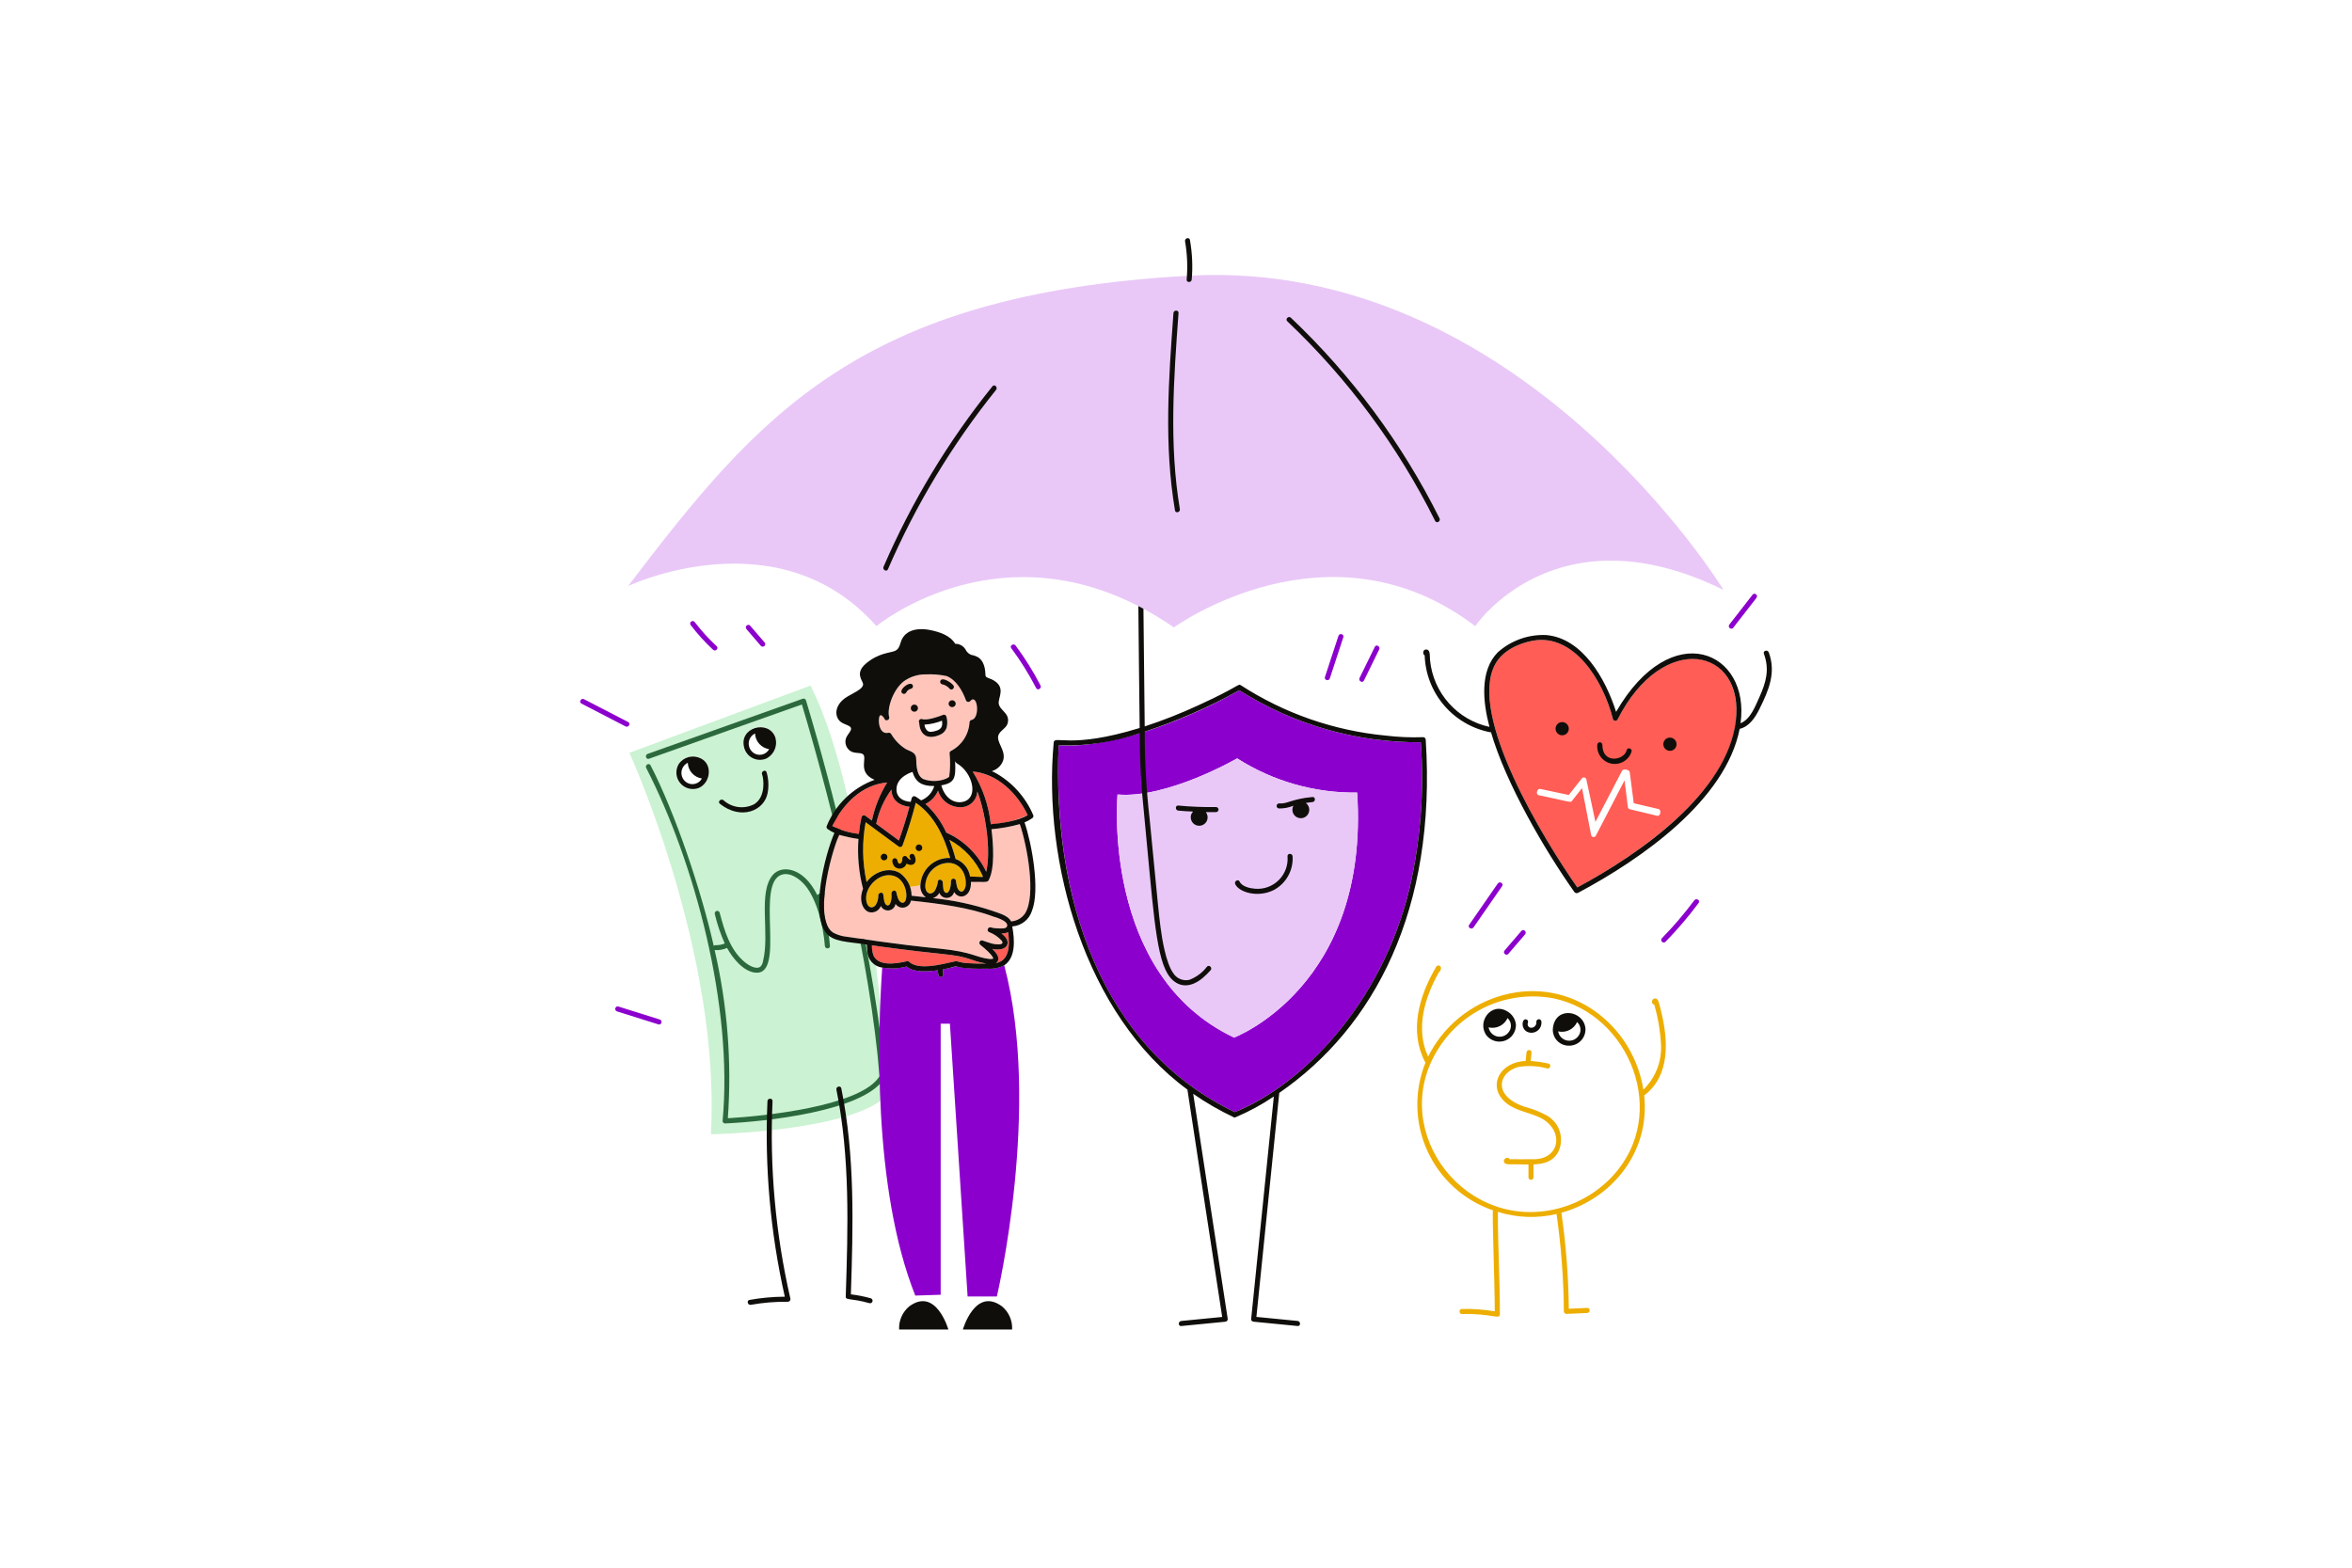
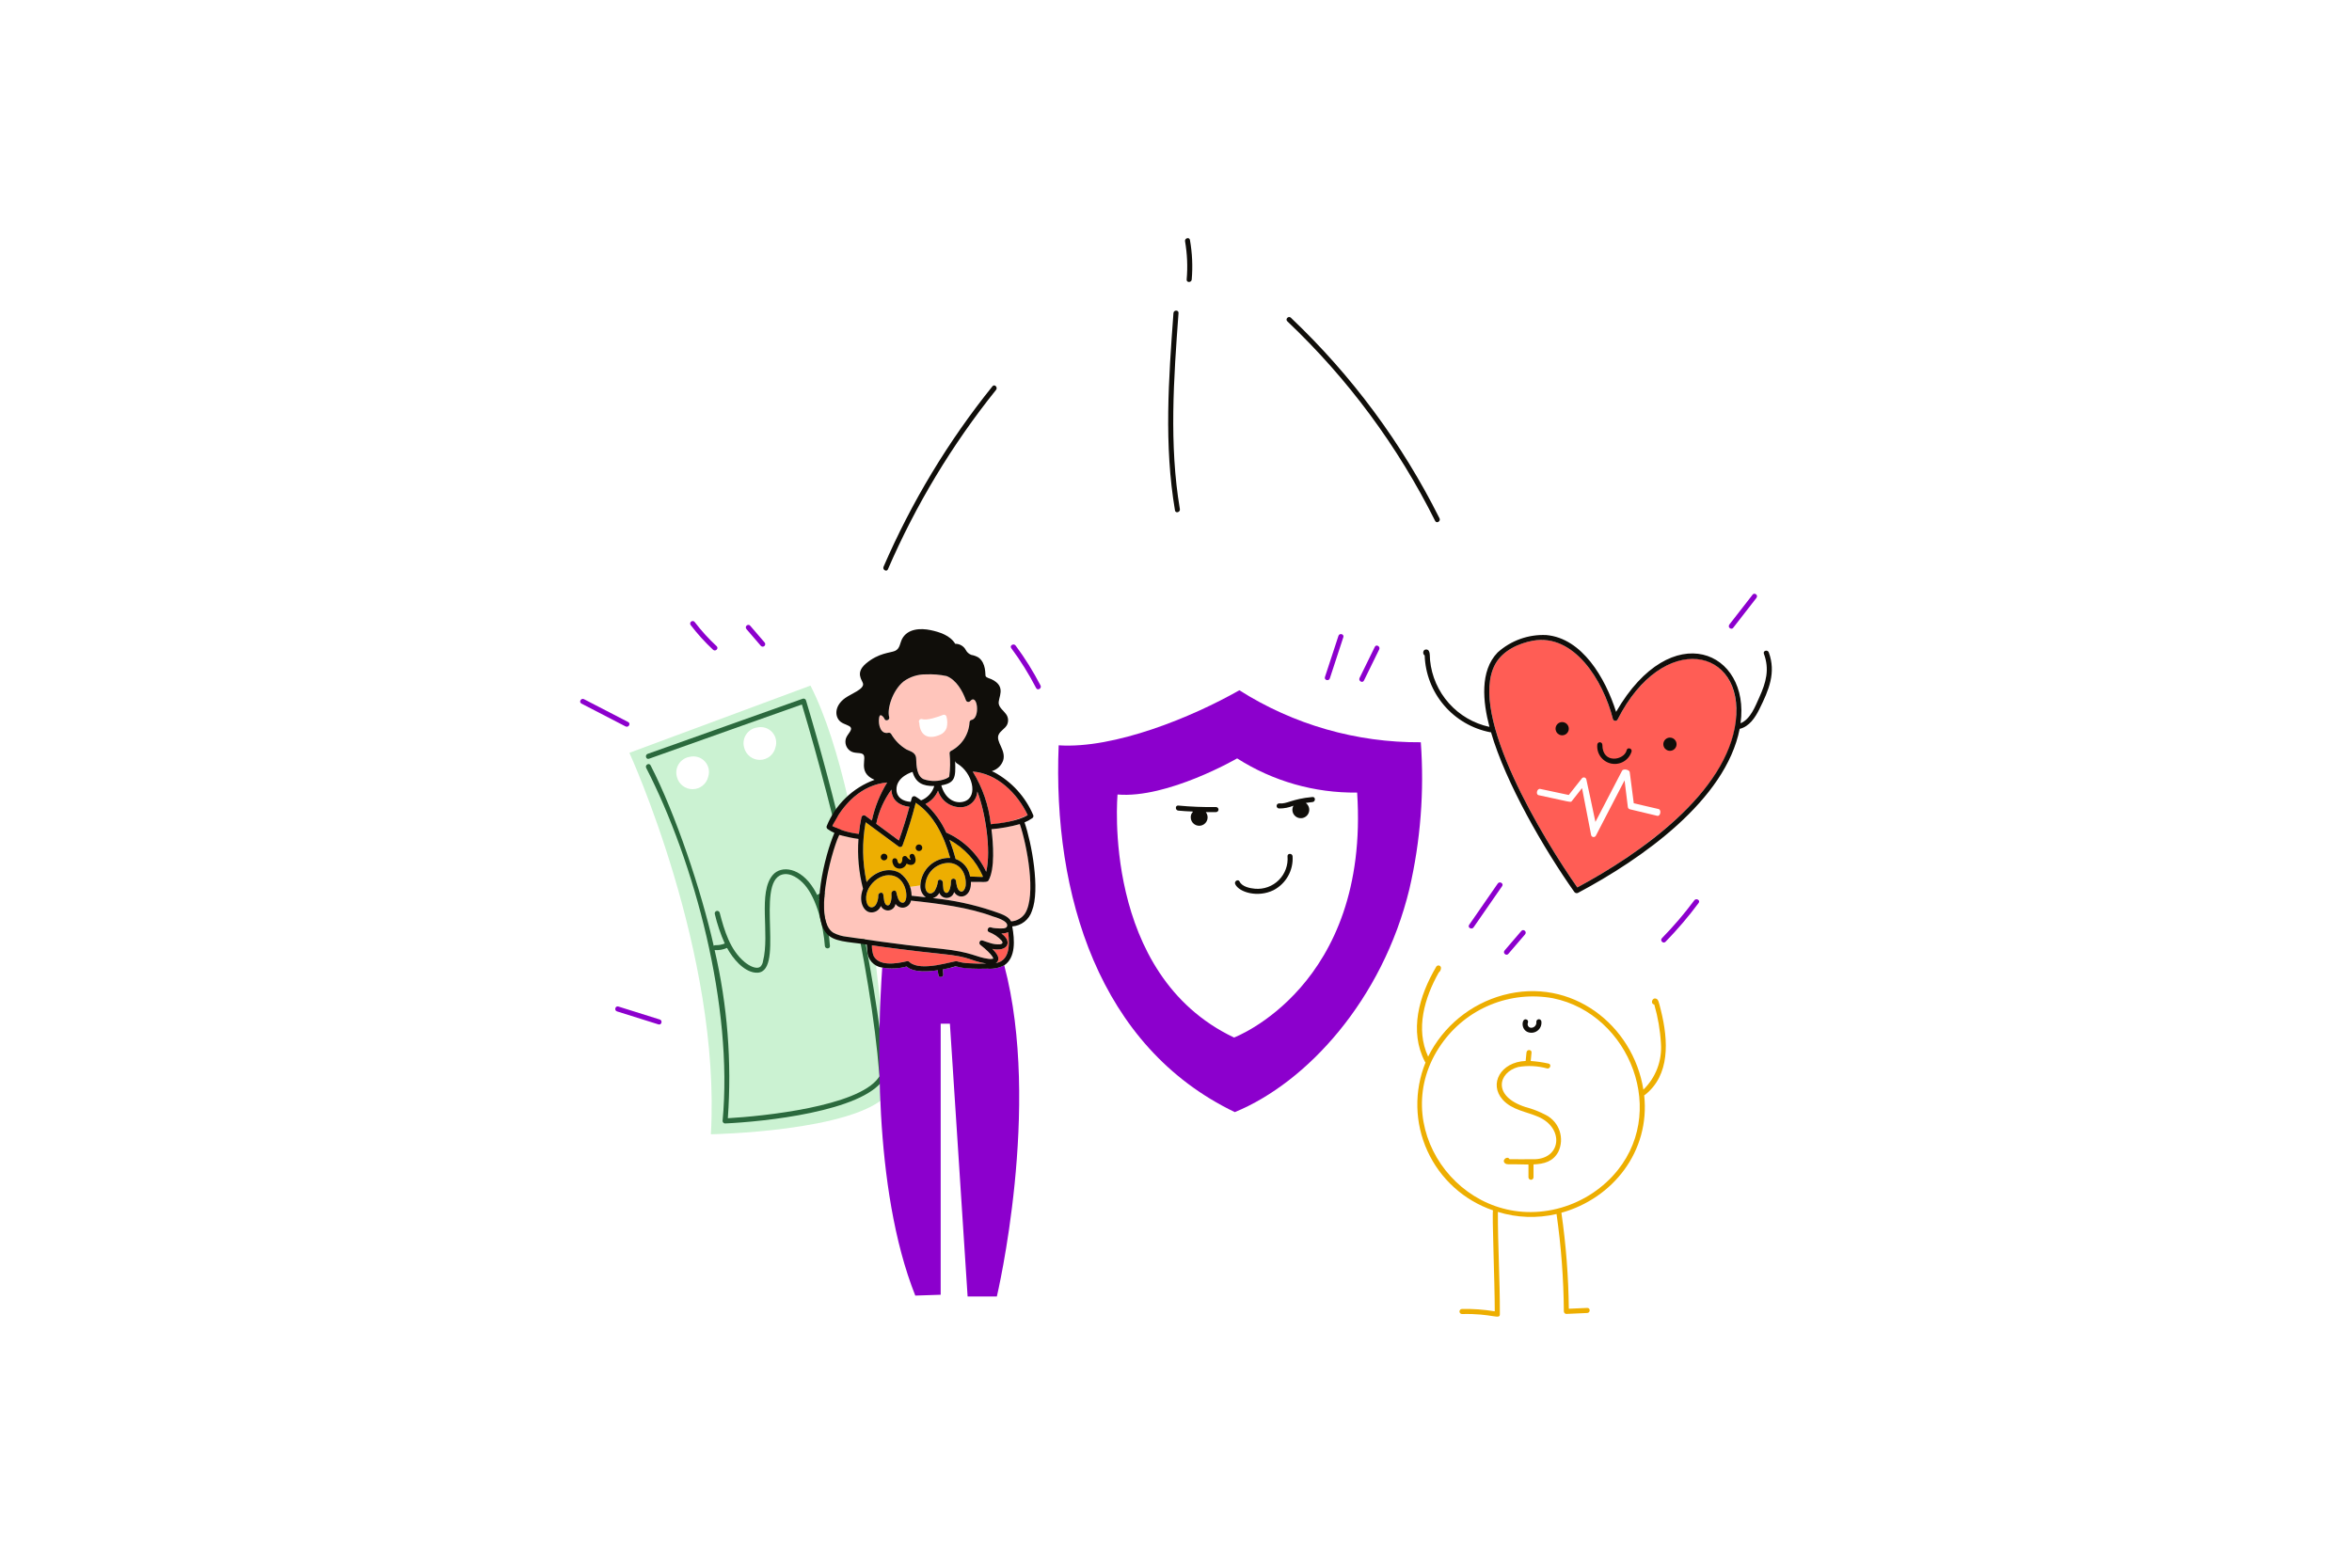
<svg xmlns="http://www.w3.org/2000/svg" width="600" height="400" viewBox="0 0 600 400" fill="none">
  <path d="M206.752 174.931L160.562 192.086C160.562 192.086 183.987 243.226 181.347 289.416C181.347 289.416 217.97 288.755 226.547 279.189C226.547 279.189 222.259 205.28 206.752 174.931ZM180.672 198.166C180.468 199.065 179.967 199.87 179.251 200.449C178.534 201.029 177.643 201.351 176.721 201.362C175.799 201.374 174.9 201.074 174.169 200.513C173.438 199.951 172.917 199.159 172.691 198.266C172.526 197.709 172.482 197.124 172.562 196.549C172.642 195.974 172.845 195.423 173.157 194.933C173.469 194.443 173.883 194.027 174.37 193.711C174.857 193.395 175.407 193.187 175.981 193.102C176.664 192.941 177.377 192.964 178.048 193.169C178.72 193.374 179.324 193.753 179.801 194.268C180.278 194.783 180.609 195.415 180.762 196.1C180.914 196.785 180.882 197.498 180.669 198.166H180.672ZM197.826 190.688C197.622 191.588 197.122 192.393 196.405 192.973C195.688 193.554 194.796 193.876 193.874 193.887C192.951 193.899 192.052 193.599 191.321 193.036C190.589 192.474 190.069 191.682 189.843 190.787C189.678 190.231 189.634 189.645 189.714 189.07C189.795 188.495 189.998 187.944 190.31 187.454C190.622 186.965 191.036 186.548 191.523 186.232C192.01 185.916 192.56 185.709 193.134 185.624C193.818 185.462 194.532 185.485 195.203 185.689C195.875 185.893 196.48 186.272 196.957 186.788C197.434 187.303 197.766 187.935 197.919 188.62C198.071 189.306 198.039 190.019 197.826 190.688Z" fill="#CBF2D2" />
  <path d="M205.614 178.72C205.568 178.554 205.458 178.413 205.308 178.329C205.158 178.244 204.98 178.223 204.814 178.269L165.222 192.349C164.445 192.626 164.781 193.874 165.566 193.595C177.512 189.354 195.053 183.094 204.565 179.75C212.933 207.68 222.106 246.288 224.32 274.163C224.331 274.312 224.336 274.464 224.354 274.613C224.252 274.748 224.159 274.89 224.075 275.037C218.754 282.347 194.725 284.806 185.675 285.32C186.708 270.93 185.571 256.467 182.304 242.414C183.388 242.499 184.476 242.31 185.467 241.864C186.938 244.546 189.598 247.795 192.6 248.165C200.69 249.157 192.477 225.221 199.493 223.16C201.645 222.528 203.954 224.246 205.277 225.771C208.419 229.39 210.077 236.501 210.427 241.362C210.486 242.187 211.779 242.194 211.72 241.362C211.534 238.681 211.071 236.027 210.339 233.442C208.922 228.47 208.666 229.741 209.219 229.389C209.644 229.118 210.142 228.988 210.645 229.016C210.814 229.013 210.975 228.945 211.094 228.825C211.214 228.706 211.282 228.545 211.285 228.376C211.237 227.318 209.456 227.707 208.565 228.28C208.338 228.429 208.691 228.586 207.645 226.862C204.224 221.224 199.291 220.782 197.171 223.214C193.256 227.725 196.438 238.214 194.645 245.253C194.58 245.774 194.349 246.261 193.986 246.64C192.954 247.45 191.09 246.405 189.962 245.47C186.226 242.376 184.771 237.398 183.595 232.883C183.55 232.718 183.44 232.578 183.291 232.493C183.142 232.408 182.965 232.386 182.8 232.432C182.635 232.478 182.494 232.587 182.41 232.736C182.325 232.885 182.303 233.062 182.349 233.227C182.958 235.805 183.808 238.32 184.888 240.739C184.127 241.048 183.309 241.194 182.488 241.166C182.334 241.167 182.185 241.224 182.069 241.326C178.938 227.381 172.309 207.566 165.963 195.28C165.582 194.539 164.467 195.194 164.843 195.933C177.154 219.875 187.083 256.768 184.331 286.013C184.334 286.182 184.402 286.343 184.522 286.462C184.641 286.582 184.802 286.65 184.971 286.653C194.766 286.213 220.011 283.632 225.398 275.376C226.424 273.811 221.462 231.39 205.614 178.72Z" fill="#2B693D" />
-   <path d="M303.421 70.344C218.958 74.963 193.224 106.306 160.232 149.526C160.232 149.526 198.504 131.379 223.578 159.755C223.578 159.755 253.018 135.422 290.387 154.635C293.528 156.251 296.559 158.072 299.461 160.085C299.461 160.085 339.053 131.381 376.334 159.757C376.334 159.757 396.79 129.402 439.68 150.518C439.68 150.517 387.883 65.725 303.421 70.344Z" fill="#E9C8F7" />
  <path d="M359.546 226.819C362.384 214.559 363.363 201.942 362.451 189.39C346.066 189.512 329.993 184.905 316.16 176.122C304.053 183.013 284.259 191.11 270.07 190.171C268.509 228.28 280.355 267.122 315.005 283.762C333.357 276.222 352.656 255.178 359.546 226.819ZM314.81 264.73C280.843 248.64 285.09 202.72 285.09 202.72C297.826 203.805 315.598 193.504 315.598 193.504C324.731 199.338 335.372 202.37 346.208 202.226C349.466 251.696 314.81 264.73 314.81 264.73Z" fill="#8C00CD" />
-   <path d="M346.208 202.229C335.372 202.372 324.732 199.34 315.598 193.507C315.598 193.507 297.827 203.81 285.09 202.723C285.09 202.723 280.843 248.635 314.81 264.73C314.81 264.73 349.466 251.696 346.208 202.229Z" fill="#E9C8F7" />
  <path d="M256.182 246.294C254.863 246.97 253.38 247.264 251.902 247.142C249.431 247.289 246.951 247.148 244.512 246.722C243.072 246.418 245.371 246.413 240.512 247.338L240.638 248.629C240.638 248.8 240.57 248.965 240.449 249.086C240.328 249.207 240.163 249.275 239.992 249.275C239.821 249.275 239.656 249.207 239.535 249.086C239.414 248.965 239.346 248.8 239.346 248.629L239.24 247.552C236.886 247.891 233.056 248.222 231.29 246.592C229.259 247.146 227.131 247.242 225.059 246.875C223.95 262.794 222.523 303.035 233.49 330.573L239.968 330.357V261.206H242.323L246.838 330.794H254.299C254.299 330.794 265.76 282.434 256.182 246.294Z" fill="#8C00CD" />
  <path d="M257.166 237.835C256.628 238.078 256.041 238.195 255.451 238.176C258.029 240.085 257.165 242.037 254.995 242.235C253.019 242.41 252.808 241.706 253.475 242.459C254.03 243.08 254.853 244.008 254.637 244.923C254.597 245.098 254.52 245.261 254.409 245.401C254.298 245.542 254.157 245.656 253.997 245.734C257.472 245.182 257.65 241.298 257.166 237.835ZM227.416 201.448C225.509 204.047 224.184 207.026 223.53 210.182L229.31 214.446C230.315 211.618 231.211 208.753 231.997 205.853C229.354 205.554 227.446 204.12 227.416 201.448ZM241.395 212.43C245.887 214.427 249.504 217.983 251.576 222.44C252.933 216.795 251.222 206.814 249.307 201.95C249.25 203.043 248.772 204.072 247.974 204.82C247.175 205.568 246.118 205.979 245.024 205.965C243.739 205.972 242.487 205.565 241.453 204.803C240.418 204.041 239.658 202.965 239.285 201.736C238.667 203.219 237.529 204.426 236.085 205.13C238.335 207.175 240.143 209.659 241.395 212.43ZM240.126 243.378C234.209 242.767 228.304 242.039 222.416 241.195C222.393 242.109 222.537 243.019 222.842 243.88C224.229 246.544 228.429 245.947 231.358 245.262C231.486 245.232 231.62 245.241 231.744 245.286C231.867 245.331 231.974 245.411 232.053 245.517C235.003 248.058 243.296 245.117 244.074 245.264C245.08 245.579 246.126 245.751 247.181 245.774C248.654 245.873 250.132 245.9 251.608 245.856C247.434 245.163 247.699 244.134 240.126 243.378ZM248.144 196.861C250.664 200.941 252.238 205.533 252.752 210.301C256.012 210.146 259.211 209.355 262.168 207.973C259.464 202.309 254.432 197.44 248.144 196.861Z" fill="#FF5D55" />
  <path d="M226.611 186.976C226.749 186.941 226.894 186.951 227.025 187.004C227.157 187.058 227.268 187.151 227.342 187.272C228.281 188.893 229.616 190.248 231.222 191.211C232.038 191.675 233.675 191.851 233.725 193.637C233.774 195.422 233.885 198.027 235.616 198.811C237.48 199.472 239.521 199.426 241.354 198.682C242.261 198.269 242.181 198.019 242.154 198.184C242.43 196.194 242.461 194.178 242.246 192.181C242.244 192.067 242.272 191.955 242.329 191.857C242.385 191.759 242.467 191.677 242.566 191.622C243.926 190.923 245.081 189.882 245.917 188.602C246.753 187.322 247.242 185.846 247.336 184.32C247.337 184.178 247.385 184.04 247.471 183.927C247.558 183.815 247.679 183.734 247.816 183.696C250.138 183.344 249.405 176.686 247.478 178.914C247.398 178.992 247.298 179.048 247.19 179.076C247.081 179.104 246.967 179.104 246.858 179.076C246.75 179.047 246.65 178.991 246.57 178.912C246.489 178.834 246.43 178.736 246.398 178.629C245.538 176.246 243.966 173.509 241.494 172.498C239.75 172.133 237.967 171.989 236.187 172.069C234.149 172.039 232.156 172.673 230.51 173.875C227.605 176.226 226.264 181.042 226.84 182.973C227.053 183.667 225.982 184.128 225.659 183.47C225.503 183.086 225.229 182.762 224.877 182.544C224.373 182.312 224.298 182.941 224.245 183.344C224.045 184.84 224.597 187.41 226.611 186.976ZM235.224 183.474C236.456 183.918 239.432 182.877 240.646 182.386C240.729 182.361 240.815 182.354 240.9 182.364C240.985 182.373 241.067 182.4 241.142 182.442C241.216 182.484 241.282 182.541 241.334 182.608C241.386 182.676 241.425 182.754 241.446 182.837C241.711 183.772 241.727 184.759 241.494 185.702C241.359 186.094 241.142 186.453 240.859 186.757C240.576 187.06 240.233 187.3 239.851 187.462C236.637 188.888 234.669 187.525 234.506 184.422C234.439 184.313 234.407 184.186 234.413 184.057C234.42 183.929 234.465 183.806 234.542 183.704C234.62 183.602 234.726 183.525 234.848 183.484C234.969 183.443 235.1 183.439 235.224 183.474ZM260.15 210.277C257.783 210.932 255.36 211.367 252.912 211.578C253.511 215.147 253.511 218.792 252.912 222.362C252.19 225.802 252.206 224.891 247.667 225.021C247.872 228.883 244.694 229.734 243.386 227.614C243.283 228.021 243.054 228.385 242.731 228.653C242.408 228.921 242.008 229.079 241.589 229.103C241.17 229.128 240.754 229.019 240.401 228.791C240.049 228.563 239.778 228.229 239.629 227.837L239.621 227.819C239.448 228.139 239.214 228.422 238.932 228.652C238.65 228.881 238.326 229.053 237.978 229.157C243.149 229.675 248.247 230.766 253.178 232.411C254.938 233.043 257.138 233.603 257.938 235.101C258.637 235.053 259.316 234.849 259.925 234.504C260.535 234.158 261.058 233.68 261.458 233.104C264.47 228.413 261.939 215.47 260.15 210.277ZM234.779 225.93L232.162 226.302C232.401 227.022 232.53 227.773 232.544 228.531C232.704 228.549 233.984 228.68 236.17 228.936C235.707 228.589 235.338 228.133 235.096 227.608C234.853 227.083 234.744 226.507 234.779 225.93Z" fill="#FFC5BB" />
  <path d="M253.395 233.861C247.115 231.491 239.512 230.541 232.386 229.784C232.314 230.212 232.116 230.609 231.816 230.924C231.517 231.238 231.129 231.455 230.705 231.547C230.281 231.639 229.838 231.601 229.436 231.438C229.033 231.276 228.688 230.996 228.446 230.635C228.381 231.052 228.183 231.437 227.882 231.733C227.581 232.029 227.193 232.221 226.775 232.28C226.357 232.339 225.932 232.263 225.56 232.061C225.189 231.86 224.892 231.546 224.714 231.163C224.497 231.725 224.09 232.192 223.563 232.483C223.037 232.774 222.424 232.871 221.834 232.755C219.653 232.275 219.253 229.126 220.16 226.758C219.085 222.612 218.689 218.319 218.987 214.046C217.323 213.823 215.679 213.464 214.072 212.974C211.704 218.389 207.56 234.926 212.578 237.986C213.685 238.565 214.895 238.921 216.139 239.034C229.133 240.968 236.915 241.776 239.998 242.074C247.998 242.89 248.958 244.264 252.251 244.661C252.625 244.719 253.008 244.694 253.371 244.587C252.535 243.162 251.39 241.942 250.019 241.019C249.908 240.908 249.842 240.76 249.833 240.604C249.824 240.447 249.872 240.293 249.97 240.17C250.392 239.621 250.802 240.099 252.53 240.59C253.359 240.877 254.238 240.992 255.114 240.928C255.771 240.819 255.89 240.507 255.539 240.022C254.642 239.024 253.516 238.258 252.258 237.79C251.589 237.49 252.07 236.381 252.755 236.61C253.143 236.733 253.545 236.805 253.952 236.826C255.712 236.96 256.701 236.947 256.902 236.322C257.368 234.902 253.464 233.886 253.395 233.861Z" fill="#FFC5BB" />
  <path d="M219.099 212.762C219.242 211.326 219.463 209.9 219.76 208.488C219.785 208.392 219.833 208.303 219.899 208.229C219.964 208.154 220.046 208.096 220.138 208.059C220.23 208.022 220.33 208.006 220.429 208.014C220.528 208.022 220.624 208.053 220.709 208.104C221.147 208.424 222.39 209.344 222.414 209.36C223.154 205.928 224.472 202.646 226.312 199.656C219.925 200.202 215.034 205.082 212.318 210.762C214.43 211.855 216.732 212.534 219.099 212.762Z" fill="#FF5D55" />
  <path d="M394.464 284.552C392.772 283.646 390.979 282.942 389.122 282.456C380.571 279.662 382.266 273.582 387.298 272.25C389.756 271.826 392.278 271.952 394.682 272.618C395.493 272.778 395.84 271.538 395.024 271.371C393.53 271.04 392.014 270.821 390.488 270.715L390.701 268.565C390.778 267.789 389.501 267.626 389.41 268.565L389.198 270.706C382.811 270.965 379.758 276.574 383.323 280.57C385.723 283.256 389.363 283.61 392.49 284.982C398.958 287.83 398.31 295.482 391.632 295.776C390.787 295.813 384.926 295.768 385.09 295.776C384.542 294.755 382.922 296.078 383.982 296.862C384.355 297.142 384.678 297.066 386.899 297.078C387.89 297.078 388.902 297.126 389.914 297.131V300.382C389.914 300.554 389.982 300.718 390.103 300.839C390.224 300.96 390.388 301.028 390.559 301.028C390.73 301.028 390.895 300.96 391.016 300.839C391.137 300.718 391.205 300.554 391.205 300.382V297.104C393.858 296.995 396.208 296.398 397.539 293.867C398.321 292.217 398.437 290.329 397.865 288.595C397.292 286.86 396.075 285.413 394.464 284.552Z" fill="#EDAE01" />
  <path d="M423.68 257.714C423.141 255.574 423.056 255.018 422.464 254.808C421.472 254.456 420.957 256.107 421.976 256.301H422.008C422.947 259.546 423.518 262.886 423.71 266.259C423.866 268.428 423.545 270.604 422.771 272.635C421.997 274.667 420.789 276.505 419.23 278.021C416.598 261.541 400.896 249.181 383.437 253.907C379.323 255.024 375.492 257 372.197 259.705C368.901 262.41 366.217 265.782 364.32 269.6C361.053 262.56 363.392 254.606 367.027 248.146C367.206 248.005 367.35 247.826 367.449 247.622C367.548 247.418 367.6 247.193 367.6 246.966C367.596 246.827 367.547 246.692 367.46 246.582C367.373 246.473 367.253 246.394 367.118 246.358C366.982 246.322 366.839 246.331 366.709 246.383C366.579 246.435 366.47 246.527 366.397 246.646C361.942 254.179 359.456 263.126 363.509 270.917C363.546 270.985 363.595 271.047 363.654 271.098C362.195 274.695 361.485 278.553 361.568 282.435C361.651 286.316 362.526 290.14 364.138 293.672C365.75 297.204 368.066 300.37 370.944 302.975C373.822 305.581 377.201 307.573 380.875 308.827C380.584 309.467 381.317 327.042 381.317 334.587C378.557 334.127 375.759 333.926 372.962 333.987C372.79 333.987 372.626 334.055 372.505 334.176C372.383 334.298 372.315 334.462 372.315 334.634C372.315 334.805 372.383 334.969 372.505 335.091C372.626 335.212 372.79 335.28 372.962 335.28C380.669 335.093 382.611 336.813 382.618 335.341C382.654 326.579 382.085 317.763 382.112 309.222C386.964 310.729 392.129 310.916 397.077 309.762C398.257 317.993 398.88 326.294 398.942 334.61C398.946 334.778 399.015 334.939 399.134 335.058C399.253 335.177 399.414 335.246 399.582 335.25L404.906 335.013C405.734 334.976 405.739 333.683 404.906 333.72L400.21 333.928C400.118 325.732 399.486 317.55 398.317 309.437C411.474 305.774 420.984 293.722 419.437 279.462C419.509 279.44 419.576 279.405 419.637 279.36C426.011 274.358 425.664 265.61 423.68 257.714ZM411.389 300.077C407.296 304.46 401.945 307.466 396.072 308.68C372.304 313.554 353.373 286.861 367.701 266.416C370.825 261.938 375.171 258.454 380.221 256.378C385.27 254.302 390.811 253.722 396.181 254.707C415.752 258.669 426.042 284.285 411.382 300.077H411.389ZM242.187 214.262C242.816 215.865 243.35 217.504 243.787 219.17C244.748 219.516 245.598 220.115 246.248 220.903C246.898 221.692 247.324 222.64 247.482 223.65C251.062 223.781 250.682 223.827 250.744 223.618C249.023 219.627 246.009 216.332 242.187 214.262ZM242.382 218.894C240.864 213.422 238.315 208.04 233.605 204.814C232.665 208.478 231.547 212.093 230.254 215.648C230.227 215.743 230.179 215.83 230.113 215.903C230.047 215.977 229.965 216.034 229.874 216.071C229.782 216.109 229.684 216.124 229.585 216.118C229.487 216.111 229.391 216.082 229.306 216.034L220.826 209.784C219.897 214.838 219.979 220.026 221.066 225.048C223.965 221.048 230.299 220.59 232.155 226.296L234.773 225.923C234.811 224.962 235.038 224.018 235.441 223.144C235.844 222.271 236.415 221.485 237.121 220.832C237.828 220.18 238.656 219.672 239.559 219.34C240.462 219.007 241.421 218.856 242.382 218.894Z" fill="#EDAE01" />
  <path d="M240.869 220.282C236.506 221.197 234.998 226.466 236.72 227.77C237.008 227.927 237.344 227.97 237.662 227.889C237.979 227.808 238.255 227.61 238.432 227.334C238.893 226.551 239.183 225.678 239.283 224.774C239.512 224.149 240.438 224.474 240.509 225.066C240.517 226.026 240.589 227.974 241.536 227.805C242.016 227.72 242.253 226.989 242.376 226.603C242.527 226.017 242.602 225.413 242.598 224.808C242.598 224.131 243.701 223.978 243.846 224.63C243.925 224.842 243.962 226.795 244.866 227.35C245.77 227.906 246.306 226.494 246.358 225.822C246.605 222.342 244.349 219.544 240.869 220.282ZM228.989 223.936C225.018 221.536 219.968 226.419 221.099 230.32C221.488 231.659 222.629 231.91 223.419 230.882C223.859 230.14 224.081 229.29 224.059 228.429C224.11 227.762 225.168 227.469 225.33 228.238C225.466 228.878 225.408 230.944 226.462 231.011C227.173 231.011 227.443 229.592 227.461 228.68C227.371 226.678 228.568 227.258 228.674 227.72C228.869 228.576 229.125 229.901 229.918 230.261C231.749 231.088 231.827 225.789 228.989 223.936Z" fill="#EDAE01" />
  <path d="M442.92 180.141C441.939 164.357 423.258 162.645 412.635 183.614C412.569 183.721 412.473 183.807 412.359 183.861C412.245 183.914 412.118 183.934 411.993 183.917C411.868 183.9 411.751 183.847 411.655 183.765C411.56 183.683 411.49 183.575 411.454 183.454C408.934 173.523 401.56 161.618 391.098 163.467C387.44 164.107 383.365 165.995 381.47 169.405C374.293 182.317 393.912 214.365 402.379 226.426C419.592 217.213 444.13 199.595 442.92 180.141ZM422.773 208.16L415.742 206.477C415.607 206.437 415.488 206.355 415.401 206.244C415.315 206.132 415.266 205.996 415.262 205.854L414.43 199.107L407.088 213.266C407.022 213.373 406.926 213.458 406.812 213.512C406.698 213.565 406.571 213.585 406.446 213.568C406.321 213.551 406.204 213.499 406.108 213.416C406.013 213.334 405.943 213.226 405.907 213.106L403.579 201.09L400.96 204.416C400.674 204.778 400.776 204.678 392.507 202.894C391.693 202.717 392.104 201.126 392.915 201.294C395.382 201.827 397.728 202.31 400.195 202.843C401.28 201.474 402.506 199.915 403.59 198.547C403.671 198.468 403.77 198.411 403.879 198.383C403.988 198.354 404.102 198.354 404.211 198.382C404.32 198.411 404.42 198.468 404.5 198.546C404.581 198.625 404.639 198.724 404.67 198.832C404.702 199.002 406.608 207.71 406.995 209.712C406.995 209.712 411.368 201.334 413.789 196.666C414.109 196.035 415.675 196.41 415.746 196.986C416.088 199.771 416.434 202.17 416.778 204.957C418.984 205.486 420.893 205.899 423.099 206.427C423.901 206.622 423.581 208.354 422.773 208.16Z" fill="#FF5D55" />
  <path d="M259.09 164.72C258.6 164.059 257.478 164.702 257.97 165.373C260.358 168.59 262.482 171.996 264.32 175.557C264.701 176.296 265.816 175.643 265.44 174.904C263.602 171.343 261.478 167.938 259.09 164.72ZM341.44 162.24L337.995 172.749C337.736 173.549 338.982 173.88 339.242 173.093C340.388 169.589 341.537 166.085 342.688 162.582C342.95 161.789 341.702 161.448 341.44 162.24ZM350.72 165.043L346.826 172.992C346.461 173.736 347.574 174.394 347.946 173.646C349.242 170.995 350.54 168.344 351.84 165.694C352.195 164.96 351.082 164.294 350.72 165.043ZM382.08 225.44C379.646 228.95 377.214 232.461 374.784 235.973C374.304 236.658 375.424 237.306 375.904 236.626C378.335 233.114 380.767 229.603 383.2 226.093C383.67 225.405 382.55 224.757 382.08 225.44ZM388.115 237.517L383.851 242.486C383.238 243.197 384.269 243.978 384.765 243.4L389.029 238.43C389.642 237.72 388.611 236.939 388.115 237.517ZM447.123 151.694L441.203 159.302C440.589 160.09 441.683 160.77 442.118 160.216L448.03 152.608C448.658 151.811 447.549 151.149 447.123 151.694ZM432.218 229.72C429.685 233.123 426.926 236.351 423.96 239.384C423.381 239.981 424.293 240.896 424.875 240.299C427.913 237.185 430.739 233.871 433.334 230.379C433.83 229.704 432.709 229.059 432.218 229.72ZM177.269 158.782C177.226 158.709 177.169 158.644 177.102 158.593C177.034 158.541 176.957 158.504 176.875 158.482C176.792 158.46 176.707 158.455 176.622 158.466C176.538 158.477 176.457 158.505 176.383 158.548C176.31 158.591 176.245 158.648 176.194 158.715C176.142 158.783 176.104 158.86 176.083 158.942C176.061 159.024 176.056 159.11 176.067 159.195C176.078 159.279 176.106 159.36 176.149 159.434C177.887 161.71 179.814 163.837 181.909 165.79C182.517 166.355 183.432 165.443 182.821 164.875C180.802 163.004 178.945 160.966 177.269 158.782ZM191.36 159.637C190.856 159.051 189.832 159.84 190.446 160.55L194.11 164.808C194.17 164.868 194.242 164.916 194.32 164.948C194.398 164.981 194.482 164.997 194.567 164.997C194.652 164.997 194.736 164.981 194.814 164.948C194.893 164.916 194.964 164.868 195.024 164.808C195.084 164.748 195.132 164.677 195.164 164.598C195.197 164.52 195.213 164.436 195.213 164.351C195.213 164.266 195.197 164.182 195.164 164.104C195.132 164.026 195.084 163.954 195.024 163.894L191.36 159.637ZM160.25 184.229L148.978 178.4C148.24 178.018 147.586 179.133 148.325 179.52L159.598 185.354C160.336 185.726 160.989 184.611 160.25 184.229ZM168.309 260.13L157.749 256.818C156.949 256.568 156.613 257.816 157.405 258.064L167.965 261.376C168.76 261.626 169.101 260.379 168.309 260.13Z" fill="#8C00CD" />
-   <path d="M195.816 202.366C196.155 200.575 196.06 198.73 195.541 196.982C195.19 196.229 194.075 196.885 194.421 197.634C194.741 198.33 195.541 203.278 192.382 205.205C191.127 205.849 189.705 206.096 188.305 205.911C186.906 205.726 185.597 205.118 184.552 204.17C183.912 203.659 182.986 204.566 183.638 205.085C189.067 209.384 194.974 206.846 195.816 202.366ZM195.429 193.57C196.43 193.081 197.217 192.242 197.64 191.212C198.063 190.182 198.094 189.032 197.725 187.981C195.92 183.563 188.408 185.6 189.843 190.787C189.995 191.358 190.267 191.889 190.64 192.346C191.013 192.803 191.48 193.176 192.008 193.439C192.536 193.702 193.114 193.85 193.704 193.873C194.294 193.895 194.882 193.792 195.429 193.57ZM192.611 187.149C192.653 188.13 193.034 189.066 193.691 189.796C194.348 190.526 195.238 191.004 196.21 191.149C195.894 191.739 195.373 192.193 194.745 192.426C194.117 192.658 193.426 192.652 192.802 192.41C192.284 192.202 191.839 191.849 191.518 191.393C191.198 190.937 191.017 190.398 190.996 189.841C190.976 189.284 191.118 188.733 191.405 188.256C191.691 187.778 192.11 187.393 192.611 187.149ZM178.76 193.496C177.82 193.025 176.743 192.905 175.722 193.156C174.702 193.408 173.804 194.015 173.19 194.869C172.718 195.618 172.494 196.497 172.55 197.381C172.605 198.265 172.938 199.109 173.501 199.793C174.063 200.477 174.827 200.966 175.683 201.191C176.54 201.417 177.446 201.367 178.272 201.048C181.28 199.733 181.882 195.014 178.76 193.496ZM175.645 199.896C175.126 199.689 174.679 199.336 174.358 198.88C174.036 198.423 173.854 197.883 173.834 197.325C173.814 196.767 173.956 196.216 174.244 195.737C174.532 195.259 174.952 194.874 175.454 194.63C175.496 195.611 175.878 196.547 176.534 197.277C177.191 198.007 178.082 198.486 179.053 198.63C178.737 199.221 178.216 199.676 177.588 199.908C176.96 200.141 176.269 200.135 175.645 199.893V199.896ZM197.075 280.96C197.112 280.128 195.819 280.13 195.782 280.96C195.029 297.714 196.517 314.494 200.206 330.854C197.186 330.869 194.173 331.145 191.2 331.68C190.382 331.827 190.73 333.072 191.544 332.926C194.665 332.369 197.832 332.109 201.002 332.149C201.101 332.147 201.198 332.124 201.286 332.079C201.375 332.034 201.452 331.97 201.512 331.892C201.572 331.813 201.613 331.721 201.632 331.624C201.652 331.527 201.649 331.427 201.624 331.331C197.838 314.824 196.307 297.879 197.075 280.96ZM222.125 331.259C220.465 330.796 218.773 330.461 217.062 330.258C217.635 312.531 218.138 295.077 214.618 277.694C214.458 276.882 213.206 277.226 213.371 278.04C216.88 295.35 216.323 313.192 215.752 330.821C215.72 331.838 217.011 331.158 221.781 332.506C221.863 332.528 221.948 332.534 222.032 332.524C222.117 332.514 222.198 332.487 222.272 332.445C222.346 332.403 222.411 332.347 222.463 332.28C222.515 332.213 222.553 332.136 222.576 332.054C222.599 331.973 222.605 331.887 222.594 331.803C222.584 331.719 222.557 331.637 222.515 331.563C222.473 331.49 222.417 331.425 222.35 331.372C222.283 331.32 222.207 331.282 222.125 331.259ZM384.562 258.08C380.35 255.509 376.578 260.888 379.31 264.32C379.882 264.978 380.644 265.444 381.491 265.651C382.338 265.859 383.229 265.799 384.041 265.48C384.852 265.161 385.545 264.599 386.024 263.87C386.503 263.141 386.745 262.281 386.715 261.41C386.641 260.725 386.407 260.068 386.033 259.49C385.659 258.911 385.155 258.429 384.562 258.08ZM384.762 263.502C384.41 263.921 383.945 264.23 383.423 264.394C382.901 264.557 382.343 264.567 381.815 264.424C381.287 264.28 380.812 263.988 380.444 263.583C380.077 263.177 379.833 262.675 379.742 262.136C380.7 262.364 381.706 262.251 382.589 261.817C383.473 261.382 384.177 260.654 384.581 259.757C385.097 260.231 385.405 260.89 385.439 261.59C385.473 262.29 385.229 262.976 384.762 263.498V263.502ZM396.16 262.24C396.087 262.804 396.133 263.377 396.296 263.921C396.459 264.466 396.735 264.97 397.106 265.401C397.477 265.832 397.935 266.18 398.449 266.422C398.963 266.664 399.523 266.795 400.091 266.806C400.673 266.835 401.254 266.741 401.798 266.53C402.341 266.32 402.834 265.998 403.246 265.586C403.657 265.173 403.977 264.679 404.186 264.135C404.394 263.591 404.486 263.009 404.456 262.427C404.01 257.795 396.864 256.64 396.16 262.24ZM402.502 264.522C402.15 264.94 401.686 265.25 401.163 265.413C400.641 265.576 400.083 265.586 399.555 265.442C399.028 265.298 398.552 265.006 398.185 264.601C397.817 264.195 397.574 263.693 397.483 263.154C398.44 263.381 399.447 263.268 400.33 262.834C401.213 262.4 401.917 261.672 402.322 260.774C402.84 261.249 403.15 261.91 403.184 262.612C403.219 263.314 402.974 264.002 402.504 264.525L402.502 264.522ZM363.704 188.73C363.701 188.561 363.632 188.4 363.513 188.281C363.394 188.161 363.233 188.093 363.064 188.09C359.861 188.206 356.655 188.071 353.474 187.685C340.295 186.432 327.613 182.018 316.504 174.818C315.845 174.379 315.938 175.283 305.598 180.003C301.178 182.045 296.643 183.83 292.016 185.349C291.893 175.338 291.787 165.328 291.696 155.317C291.262 155.083 290.829 154.861 290.397 154.638C290.438 158.786 290.638 179.526 290.733 185.749C272.736 191.28 268.981 187.454 268.8 189.486C265.984 219.886 276.766 258.853 302.915 278.016C302.904 278.176 311.757 335.864 311.784 336.026L301.338 337.05C300.517 337.13 300.509 338.422 301.338 338.341L312.555 337.242C312.654 337.239 312.75 337.214 312.838 337.169C312.926 337.124 313.002 337.06 313.062 336.981C313.122 336.903 313.163 336.812 313.183 336.716C313.204 336.62 313.202 336.52 313.179 336.424C312.859 334.358 304.437 279.434 304.392 279.096C307.621 281.341 311.03 283.314 314.584 284.995C314.658 285.064 314.75 285.11 314.849 285.126C314.948 285.143 315.05 285.13 315.142 285.09C318.58 283.644 321.868 281.864 324.957 279.774L319.168 336.595C319.13 336.966 319.488 337.211 319.808 337.235L331.026 338.334C331.851 338.416 331.846 337.123 331.026 337.043L320.512 336.011C326.157 280.542 326.342 278.866 326.344 278.85C350.525 262.182 366.515 232.16 363.704 188.73ZM359.544 226.819C352.432 256.099 332.33 276.766 314.997 283.762C280.606 267.243 268.437 228.582 270.062 190.171C277.086 190.413 284.094 189.368 290.742 187.09C290.739 193.915 291.105 200.735 291.84 207.52C294.05 230.035 294.691 243.155 297.811 248.382C299.835 251.774 303.152 252.499 306.693 249.629C307.452 248.993 308.164 248.303 308.821 247.562C309.379 246.949 308.467 246.032 307.906 246.648C306.757 248.159 305.209 249.32 303.437 249.998C302.643 250.187 301.81 250.119 301.058 249.802C300.306 249.486 299.674 248.938 299.254 248.238C297.411 245.595 296.448 239.667 296.035 236.462C295.496 232.283 295.555 232.214 293.246 208.691C292.416 201.384 292.01 194.034 292.03 186.68C300.389 183.935 308.467 180.399 316.154 176.12C329.995 184.891 346.066 189.496 362.451 189.389C363.364 201.941 362.384 214.559 359.546 226.819H359.544ZM231.922 333.346C231.07 334.063 230.396 334.968 229.953 335.99C229.51 337.012 229.31 338.123 229.37 339.235H241.934C241.934 339.235 238.792 328.242 231.922 333.346ZM255.64 333.346C248.77 328.242 245.629 339.235 245.629 339.235H258.192C258.252 338.123 258.053 337.012 257.61 335.99C257.167 334.968 256.493 334.063 255.64 333.346ZM239.84 187.456C240.222 187.294 240.565 187.053 240.848 186.75C241.131 186.447 241.347 186.088 241.483 185.696C241.715 184.753 241.699 183.765 241.435 182.83C241.413 182.748 241.375 182.67 241.323 182.602C241.271 182.534 241.205 182.478 241.131 182.436C241.056 182.394 240.974 182.367 240.889 182.357C240.803 182.348 240.717 182.355 240.635 182.379C239.419 182.87 236.445 183.912 235.213 183.467C235.089 183.432 234.959 183.436 234.837 183.476C234.716 183.516 234.609 183.592 234.531 183.694C234.453 183.796 234.408 183.918 234.4 184.046C234.393 184.174 234.424 184.301 234.49 184.411C234.664 187.52 236.626 188.88 239.84 187.456ZM240.31 183.875C240.539 185.405 240.112 186.128 238.602 186.526C237.914 186.709 237.093 186.926 236.512 186.394C236.116 185.989 235.876 185.458 235.834 184.894C237.374 184.799 238.889 184.454 240.32 183.875H240.31ZM230.277 176.96C230.425 177.045 230.601 177.069 230.767 177.026C230.932 176.982 231.074 176.875 231.162 176.728C231.279 176.473 231.455 176.249 231.676 176.076C231.896 175.902 232.155 175.783 232.43 175.728C232.596 175.681 232.736 175.571 232.82 175.421C232.905 175.271 232.927 175.094 232.882 174.928C232.373 173.37 228.853 176.216 230.277 176.96ZM240.307 174.59C241.069 174.729 241.757 175.132 242.25 175.73C242.763 176.334 243.762 175.518 243.163 174.816C242.485 174.016 240.779 173.043 240.154 173.41C240.046 173.475 239.959 173.571 239.905 173.684C239.85 173.798 239.83 173.925 239.846 174.05C239.862 174.175 239.915 174.293 239.996 174.389C240.078 174.485 240.186 174.555 240.307 174.59ZM232.339 180.686C232.339 180.93 232.436 181.163 232.608 181.335C232.78 181.507 233.013 181.603 233.256 181.603C233.499 181.603 233.732 181.507 233.904 181.335C234.076 181.163 234.173 180.93 234.173 180.686C234.173 180.443 234.076 180.21 233.904 180.038C233.732 179.866 233.499 179.77 233.256 179.77C233.013 179.77 232.78 179.866 232.608 180.038C232.436 180.21 232.339 180.443 232.339 180.686ZM241.981 179.55C241.991 179.787 242.091 180.01 242.262 180.174C242.433 180.338 242.66 180.429 242.897 180.429C243.133 180.429 243.361 180.338 243.531 180.174C243.702 180.01 243.803 179.787 243.813 179.55C243.803 179.314 243.702 179.091 243.531 178.927C243.361 178.763 243.133 178.672 242.897 178.672C242.66 178.672 242.433 178.763 242.262 178.927C242.091 179.091 241.991 179.314 241.981 179.55Z" fill="#100E0A" />
  <path d="M261.36 209.835C262.05 209.559 262.705 209.203 263.312 208.774C263.433 208.701 263.528 208.59 263.581 208.459C263.635 208.327 263.644 208.182 263.608 208.045C261.622 203.326 258.08 199.43 253.571 197.005C252.787 196.632 252.813 196.928 253.666 196.506C254.191 196.261 254.662 195.912 255.049 195.48C255.437 195.049 255.732 194.543 255.918 193.994C256.698 191.373 253.922 189.238 254.762 187.434C255.214 186.466 256.318 185.96 256.85 185.034C257.097 184.576 257.203 184.055 257.154 183.538C257.106 183.02 256.904 182.528 256.576 182.125C256.008 181.346 255.002 180.63 254.794 179.642C254.461 178.075 256.987 175.224 252.904 173.296C252.509 173.109 251.602 172.93 251.429 172.496C251.288 172.139 251.621 169.2 249.597 167.755C249.041 167.429 248.431 167.208 247.795 167.102C247.193 166.88 246.694 166.444 246.394 165.877C246.136 165.381 245.745 164.967 245.264 164.683C244.783 164.398 244.232 164.254 243.674 164.267C242.374 162.112 239.707 161.267 237.376 160.774C234.843 160.238 231.547 160.392 230.147 162.979C229.558 164.07 229.613 165.517 228.326 166.074C227.072 166.618 224.155 166.554 220.907 169.307C218.099 171.685 219.947 173.506 220.158 174.406C220.494 175.838 217.171 176.986 215.586 178.12C212.706 180.2 212.936 183.062 214.518 184.224C215.406 184.875 216.738 185.051 217.046 185.651C217.421 186.378 216.181 187.29 215.795 188.424C215.618 188.997 215.628 189.612 215.823 190.18C216.018 190.748 216.388 191.239 216.88 191.582C217.97 192.331 219.24 191.946 220.03 192.368C221.512 193.16 218.474 197.019 223.101 198.974C220.343 199.978 217.829 201.554 215.722 203.597C213.616 205.64 211.965 208.105 210.877 210.83C210.84 210.968 210.849 211.113 210.902 211.245C210.956 211.377 211.051 211.487 211.173 211.56C211.699 211.938 212.264 212.26 212.858 212.52C210.374 218.28 206.792 232.872 210.664 237.949C212.538 240.405 216.33 240.261 221.11 241.005C221.168 241.597 221.166 241.787 221.262 242.605C221.271 243.657 221.661 244.67 222.359 245.457C223.058 246.244 224.017 246.751 225.061 246.885C227.133 247.252 229.261 247.155 231.291 246.602C233.051 248.229 236.901 247.894 239.242 247.562C239.346 248.627 239.307 249.285 239.994 249.285C240.162 249.282 240.324 249.214 240.443 249.094C240.562 248.975 240.631 248.814 240.634 248.645C240.59 248.218 240.548 247.788 240.507 247.354C241.627 247.162 242.732 246.89 243.813 246.541C244.205 246.6 245.538 247.341 251.894 247.158C253.372 247.28 254.855 246.986 256.174 246.31C259.142 244.368 258.864 239.83 258.224 236.378C259.355 236.297 260.437 235.88 261.33 235.181C262.223 234.482 262.887 233.532 263.237 232.453C265.41 227.064 263.155 214.998 261.36 209.835ZM262.168 207.974C259.73 209.474 255.186 210.094 252.752 210.302C252.238 205.535 250.663 200.943 248.144 196.862C254.344 197.362 259.493 202.338 262.168 207.974ZM241.395 212.43C240.145 209.659 238.339 207.175 236.09 205.13C237.533 204.425 238.671 203.219 239.29 201.736C239.663 202.965 240.423 204.041 241.457 204.803C242.491 205.565 243.744 205.973 245.029 205.965C246.124 205.981 247.182 205.572 247.981 204.823C248.78 204.074 249.257 203.044 249.312 201.95C251.242 206.819 252.939 216.789 251.581 222.44C249.505 217.984 245.887 214.428 241.395 212.43ZM226.461 231.011C225.43 230.944 225.485 229.018 225.328 228.238C225.171 227.459 224.112 227.75 224.059 228.41C224.082 229.277 223.861 230.134 223.419 230.882C222.635 231.904 221.499 231.669 221.099 230.32C219.968 226.395 225.037 221.547 228.989 223.936C231.837 225.789 231.73 231.077 229.917 230.258C229.117 229.896 228.87 228.56 228.672 227.717C228.474 226.874 227.354 227.256 227.427 228.037C227.52 229.006 227.298 231.067 226.461 231.011ZM229.642 222.819C226.816 221.045 222.974 222.43 221.072 225.059C219.974 220.038 219.892 214.848 220.832 209.795C221.112 210.002 229.093 215.89 229.312 216.045C229.398 216.093 229.493 216.122 229.592 216.128C229.69 216.135 229.789 216.119 229.88 216.082C229.971 216.045 230.053 215.987 230.119 215.914C230.185 215.841 230.233 215.754 230.261 215.659C231.555 212.105 232.673 208.49 233.611 204.826C238.298 208.011 240.87 213.424 242.389 218.906C241.427 218.867 240.467 219.018 239.564 219.351C238.66 219.685 237.832 220.193 237.125 220.847C236.419 221.501 235.849 222.288 235.447 223.163C235.046 224.038 234.821 224.984 234.786 225.946C234.751 226.523 234.86 227.099 235.102 227.624C235.345 228.149 235.714 228.605 236.176 228.952C234.969 228.808 233.76 228.673 232.55 228.547C232.551 227.431 232.287 226.33 231.782 225.335C231.276 224.34 230.543 223.478 229.642 222.819ZM231.997 205.859C231.213 208.756 230.317 211.621 229.31 214.453L223.53 210.189C224.185 207.033 225.51 204.054 227.416 201.454C227.446 204.117 229.352 205.552 232 205.853L231.997 205.859ZM228.694 201.566C228.546 198.098 232.96 196.883 232.8 196.97C233.587 199.738 235.413 200.605 238.336 200.555C238.091 201.381 237.661 202.14 237.079 202.775C236.497 203.409 235.778 203.903 234.976 204.218C234.513 203.864 234.032 203.535 233.536 203.23C233.45 203.181 233.355 203.153 233.256 203.146C233.157 203.14 233.059 203.155 232.967 203.193C232.876 203.23 232.794 203.287 232.728 203.36C232.662 203.434 232.613 203.521 232.586 203.616C232.51 203.922 232.334 204.576 232.328 204.595C230.352 204.461 228.779 203.536 228.694 201.56V201.566ZM236.054 225.752C236.156 224.443 236.68 223.202 237.548 222.217C238.416 221.231 239.58 220.554 240.866 220.288C244.352 219.554 246.6 222.368 246.355 225.832C246.31 226.502 245.787 227.928 244.862 227.36C244.101 226.893 243.981 225.525 243.858 224.678C243.821 224.527 243.731 224.394 243.603 224.304C243.476 224.214 243.32 224.174 243.165 224.191C243.01 224.208 242.867 224.281 242.762 224.397C242.657 224.512 242.598 224.662 242.595 224.818C242.605 225.423 242.531 226.028 242.373 226.613C242.25 226.998 242.005 227.733 241.533 227.814C241.061 227.896 240.77 227.32 240.675 226.957C240.58 226.334 240.524 225.705 240.506 225.075C240.437 224.485 239.509 224.158 239.28 224.784C239.181 225.688 238.891 226.561 238.429 227.344C237.403 228.592 235.878 227.886 236.058 225.746L236.054 225.752ZM243.782 219.176C243.346 217.51 242.812 215.872 242.182 214.269C245.995 216.346 249.005 219.635 250.738 223.616C250.672 223.824 251.174 223.776 247.475 223.648C247.32 222.639 246.895 221.69 246.246 220.902C245.596 220.114 244.746 219.515 243.786 219.17L243.782 219.176ZM243.658 194.33L243.76 194.31C243.811 194.723 244.147 194.731 244.946 195.346C248.355 197.976 249.606 203.97 245.379 204.642C243.326 204.962 241.059 203.682 240.126 200.387C243.659 199.76 243.811 198.4 243.661 194.323L243.658 194.33ZM224.238 183.344C224.291 182.941 224.366 182.312 224.87 182.544C225.223 182.762 225.497 183.087 225.653 183.47C225.973 184.13 227.046 183.669 226.834 182.973C226.234 180.992 227.634 176.202 230.504 173.875C232.15 172.674 234.143 172.04 236.181 172.069C237.961 171.987 239.744 172.131 241.488 172.498C243.96 173.502 245.531 176.246 246.392 178.629C246.424 178.737 246.483 178.834 246.563 178.912C246.644 178.991 246.743 179.047 246.852 179.076C246.96 179.104 247.075 179.104 247.183 179.076C247.292 179.048 247.391 178.992 247.472 178.914C249.406 176.674 250.12 183.349 247.81 183.696C247.673 183.734 247.552 183.815 247.465 183.928C247.378 184.04 247.331 184.178 247.33 184.32C247.236 185.846 246.747 187.322 245.911 188.602C245.075 189.883 243.92 190.923 242.56 191.622C242.461 191.678 242.379 191.759 242.323 191.857C242.267 191.956 242.238 192.068 242.24 192.181C242.449 194.178 242.418 196.194 242.147 198.184C242.181 198.024 242.253 198.274 241.347 198.682C239.515 199.424 237.474 199.471 235.61 198.811C233.882 198.027 233.766 195.416 233.718 193.637C233.67 191.858 232.064 191.693 231.216 191.211C229.609 190.249 228.274 188.893 227.336 187.272C227.261 187.151 227.15 187.058 227.019 187.004C226.887 186.951 226.742 186.941 226.605 186.976C224.597 187.411 224.045 184.84 224.238 183.344ZM212.32 210.762C215.029 205.094 219.902 200.202 226.314 199.656C224.472 202.646 223.154 205.927 222.416 209.36L220.71 208.104C220.625 208.054 220.529 208.025 220.431 208.018C220.332 208.011 220.234 208.027 220.142 208.064C220.051 208.101 219.969 208.158 219.903 208.232C219.837 208.305 219.789 208.393 219.762 208.488C219.464 209.9 219.244 211.326 219.101 212.762C216.735 212.529 214.434 211.85 212.32 210.762ZM247.182 245.774C246.128 245.746 245.083 245.574 244.075 245.264C243.275 245.104 235.005 248.058 232.054 245.517C231.976 245.411 231.869 245.331 231.745 245.286C231.622 245.241 231.488 245.232 231.36 245.262C228.435 245.947 224.23 246.542 222.843 243.88C222.537 243.019 222.393 242.109 222.418 241.195C224.947 241.581 233.195 242.68 240.128 243.378C247.941 244.152 247.216 245.126 251.61 245.856C250.133 245.891 248.654 245.882 247.181 245.774H247.182ZM252.254 244.667C248.918 244.266 248.074 242.907 240.002 242.08C235.669 241.653 229.053 240.96 216.142 239.04C214.898 238.927 213.688 238.571 212.581 237.992C207.558 234.93 211.712 218.382 214.075 212.981C215.682 213.469 217.326 213.827 218.99 214.053C218.692 218.326 219.088 222.619 220.163 226.765C218.952 229.862 220.218 232.4 221.837 232.762C222.427 232.877 223.04 232.781 223.567 232.49C224.093 232.199 224.5 231.731 224.717 231.17C224.896 231.552 225.192 231.867 225.564 232.068C225.935 232.269 226.361 232.346 226.779 232.286C227.197 232.227 227.584 232.036 227.885 231.74C228.186 231.443 228.384 231.059 228.45 230.642C228.692 231.001 229.037 231.279 229.439 231.441C229.842 231.602 230.283 231.64 230.707 231.548C231.131 231.456 231.517 231.24 231.817 230.927C232.117 230.614 232.316 230.218 232.389 229.79C239.598 230.557 247.163 231.518 253.398 233.867C253.469 233.893 257.373 234.896 256.91 236.334C256.702 236.974 255.685 236.974 253.96 236.838C253.553 236.818 253.151 236.745 252.763 236.622C252.08 236.395 251.595 237.502 252.266 237.803C253.524 238.271 254.65 239.037 255.547 240.035C255.898 240.515 255.779 240.835 255.122 240.941C254.246 241.004 253.367 240.889 252.538 240.603C250.805 240.114 250.397 239.634 249.978 240.182C249.88 240.305 249.832 240.46 249.841 240.617C249.85 240.773 249.916 240.921 250.027 241.032C253.499 243.752 253.434 244.76 253.379 244.6C253.013 244.706 252.629 244.729 252.253 244.667H252.254ZM254.005 245.734C254.165 245.656 254.306 245.542 254.417 245.402C254.528 245.261 254.606 245.098 254.645 244.923C254.862 244.008 254.038 243.08 253.483 242.459C252.806 241.696 253.026 242.413 255.003 242.235C257.149 242.038 258.062 240.101 255.459 238.176C256.049 238.195 256.636 238.078 257.174 237.835C257.65 241.304 257.477 245.181 254.003 245.734H254.005ZM261.466 233.104C261.071 233.672 260.554 234.145 259.954 234.489C259.353 234.833 258.684 235.038 257.994 235.091L257.95 235.101C257.15 233.606 255.125 233.109 253.19 232.411C248.26 230.767 243.162 229.675 237.99 229.157C238.339 229.053 238.663 228.881 238.945 228.652C239.227 228.422 239.461 228.139 239.634 227.819C239.78 228.215 240.049 228.553 240.401 228.785C240.753 229.016 241.171 229.129 241.592 229.106C242.013 229.083 242.415 228.926 242.74 228.658C243.066 228.389 243.296 228.024 243.398 227.614C244.723 229.768 247.878 228.821 247.68 225.021C250.549 224.946 251.832 225.275 252.187 224.637C253.827 221.699 253.405 215.149 252.92 211.578C255.368 211.367 257.791 210.931 260.158 210.277C261.944 215.478 264.442 228.466 261.464 233.104H261.466Z" fill="#100E0A" />
  <path d="M235.269 216.205C235.242 215.991 235.135 215.796 234.97 215.659C234.805 215.521 234.593 215.452 234.378 215.465C234.164 215.479 233.962 215.573 233.815 215.73C233.667 215.887 233.586 216.094 233.586 216.309C233.586 216.424 233.609 216.538 233.655 216.644C233.701 216.75 233.768 216.845 233.852 216.924C233.936 217.003 234.035 217.064 234.144 217.103C234.252 217.142 234.367 217.159 234.482 217.152C234.598 217.145 234.71 217.114 234.813 217.062C234.916 217.01 235.007 216.937 235.08 216.848C235.154 216.76 235.209 216.657 235.241 216.546C235.274 216.435 235.283 216.319 235.269 216.205ZM225.53 217.821C225.303 217.821 225.086 217.911 224.927 218.071C224.767 218.23 224.677 218.447 224.677 218.674C224.677 218.9 224.767 219.117 224.927 219.277C225.086 219.437 225.303 219.526 225.53 219.526C225.756 219.526 225.973 219.437 226.133 219.277C226.293 219.117 226.382 218.9 226.382 218.674C226.382 218.447 226.293 218.23 226.133 218.071C225.973 217.911 225.756 217.821 225.53 217.821ZM233.235 218.181C233.149 218.032 233.007 217.924 232.841 217.88C232.675 217.836 232.498 217.86 232.35 217.946C232.201 218.033 232.093 218.175 232.049 218.341C232.005 218.507 232.029 218.683 232.115 218.832C232.435 219.472 232.386 219.568 231.806 219.152C231.65 219.027 231.51 218.882 231.392 218.72C231.32 218.599 231.21 218.505 231.08 218.451C230.949 218.398 230.805 218.389 230.669 218.425C230.532 218.461 230.412 218.541 230.325 218.652C230.238 218.763 230.19 218.899 230.187 219.04C230.312 220.408 229.11 220.995 228.894 219.458C228.848 219.292 228.738 219.151 228.588 219.066C228.438 218.982 228.26 218.96 228.094 219.006C227.25 219.238 227.738 220.677 228.286 221.192C228.521 221.389 228.801 221.526 229.101 221.59C229.401 221.655 229.712 221.644 230.007 221.56C230.302 221.476 230.572 221.321 230.793 221.109C231.014 220.896 231.18 220.632 231.275 220.341C232.776 221.267 234.254 220.218 233.235 218.181ZM391.923 260.702C391.951 260.886 391.941 261.074 391.892 261.254C391.843 261.434 391.758 261.601 391.64 261.746C391.523 261.89 391.377 262.009 391.211 262.094C391.046 262.179 390.864 262.228 390.678 262.238C390.536 262.248 390.393 262.224 390.261 262.169C390.129 262.113 390.012 262.028 389.92 261.919C389.827 261.81 389.761 261.681 389.728 261.542C389.694 261.403 389.694 261.258 389.726 261.118C389.762 260.987 389.995 260.432 389.509 260.174C388.278 259.526 387.821 262.384 389.576 263.266C389.985 263.459 390.438 263.54 390.889 263.501C391.339 263.463 391.772 263.305 392.142 263.045C392.512 262.785 392.806 262.431 392.995 262.02C393.184 261.61 393.261 261.156 393.218 260.706C393.218 260.621 393.201 260.536 393.169 260.458C393.137 260.379 393.089 260.308 393.029 260.247C392.969 260.187 392.898 260.139 392.82 260.107C392.741 260.074 392.657 260.057 392.572 260.057C392.4 260.056 392.236 260.124 392.114 260.245C391.992 260.366 391.924 260.531 391.923 260.702ZM451.218 166.456C450.933 165.683 449.683 166.018 449.971 166.8C451.442 170.781 450.55 174.072 448.8 177.936C447.762 180.229 446.547 183.515 444.014 184.542C446.574 166.192 426.414 157.163 412.269 181.632C409.528 172.981 403.602 162.834 394.461 162.037C389.898 161.827 385.436 163.424 382.043 166.483C377.464 171.202 378.28 179.114 379.963 185.467C375.965 184.603 372.345 182.492 369.622 179.44C366.899 176.388 365.215 172.55 364.811 168.48C364.696 167.299 364.938 165.76 363.837 165.718C362.933 165.68 362.854 166.925 363.437 167.23C363.594 171.909 365.333 176.395 368.371 179.957C371.409 183.518 375.565 185.944 380.16 186.837C380.226 186.847 380.293 186.847 380.358 186.837C384.107 199.752 393.856 216.618 401.629 227.605C401.731 227.734 401.873 227.827 402.032 227.869C402.192 227.911 402.361 227.9 402.514 227.837C418.826 219.166 440.205 204.179 443.794 185.973C446.254 185.378 447.749 183.093 448.814 180.952C451.253 176.043 453.12 171.613 451.218 166.456ZM442.79 184.056C440.55 202.27 418.491 217.79 402.379 226.429C393.899 214.336 374.293 182.32 381.47 169.408C383.382 165.963 387.51 164.106 391.098 163.47C401.498 161.634 408.95 173.515 411.454 183.458C411.49 183.578 411.56 183.686 411.655 183.768C411.751 183.851 411.868 183.903 411.993 183.92C412.118 183.937 412.245 183.917 412.359 183.864C412.473 183.81 412.569 183.725 412.635 183.618C424.21 160.742 445.12 165.186 442.79 184.059V184.056ZM226.509 145.261C233.613 128.831 242.893 113.431 254.098 99.472C254.614 98.832 253.706 97.909 253.184 98.557C241.891 112.587 232.543 128.077 225.394 144.608C225.066 145.363 226.179 146.022 226.509 145.261ZM299.741 130.24C299.878 131.058 301.123 130.71 300.987 129.896C298.213 113.44 299.421 96.59 300.642 79.877C300.702 79.046 299.411 79.051 299.35 79.877C298.107 96.878 296.914 113.474 299.741 130.24ZM366.107 132.912C366.48 133.656 367.594 133.002 367.227 132.261C357.667 113.118 344.834 95.794 329.307 81.07C328.704 80.498 327.789 81.41 328.394 81.982C343.845 96.624 356.609 113.862 366.107 132.912ZM302.72 71.328C302.646 72.157 303.939 72.152 304.011 71.328C304.301 67.957 304.148 64.563 303.557 61.232C303.413 60.414 302.166 60.762 302.31 61.576C302.871 64.795 303.009 68.073 302.72 71.328ZM328.45 218.488C328.543 219.6 328.392 220.719 328.007 221.767C327.623 222.815 327.014 223.766 326.224 224.554C325.434 225.342 324.481 225.948 323.432 226.329C322.383 226.71 321.264 226.858 320.152 226.762C318.872 226.667 316.829 226.226 316.229 224.942C315.875 224.189 314.762 224.845 315.109 225.595C316.08 227.675 320.877 229.115 324.901 227.115C326.455 226.298 327.738 225.049 328.597 223.518C329.456 221.987 329.852 220.24 329.739 218.488C329.683 217.664 328.392 217.658 328.45 218.488ZM310.198 205.92C306.989 205.97 303.78 205.843 300.586 205.538C299.758 205.459 299.763 206.752 300.586 206.83C306.28 207.371 303.763 206.429 303.763 208.541C303.762 208.884 303.844 209.223 304.001 209.529C304.157 209.834 304.385 210.098 304.665 210.298C304.944 210.497 305.268 210.627 305.608 210.676C305.948 210.725 306.295 210.692 306.619 210.58C306.944 210.467 307.237 210.279 307.474 210.03C307.711 209.781 307.885 209.479 307.981 209.149C308.077 208.82 308.093 208.472 308.027 208.134C307.962 207.797 307.816 207.481 307.603 207.211C308.467 207.224 309.332 207.224 310.198 207.211C310.37 207.211 310.534 207.143 310.655 207.022C310.776 206.901 310.844 206.737 310.844 206.566C310.844 206.394 310.776 206.23 310.655 206.109C310.534 205.988 310.37 205.92 310.198 205.92ZM334.816 203.36C329.47 203.848 328.338 205.208 326.312 204.99C326.141 204.99 325.976 205.058 325.855 205.18C325.734 205.301 325.666 205.465 325.666 205.637C325.666 205.808 325.734 205.973 325.855 206.094C325.976 206.215 326.141 206.283 326.312 206.283C327.563 206.296 328.804 206.056 329.96 205.576C329.76 205.938 329.669 206.35 329.697 206.763C329.725 207.176 329.872 207.571 330.12 207.903C330.367 208.234 330.705 208.487 331.093 208.631C331.481 208.775 331.902 208.805 332.306 208.715C332.71 208.626 333.08 208.422 333.371 208.128C333.662 207.834 333.862 207.463 333.947 207.058C334.032 206.653 333.998 206.232 333.85 205.846C333.702 205.46 333.446 205.124 333.112 204.88C333.678 204.79 334.245 204.702 334.816 204.651C335.638 204.578 335.645 203.283 334.816 203.36Z" fill="#100E0A" />
  <path d="M398.514 184.242C398.18 184.242 397.854 184.34 397.577 184.526C397.299 184.711 397.083 184.974 396.956 185.283C396.828 185.591 396.794 185.93 396.86 186.257C396.925 186.584 397.085 186.885 397.321 187.12C397.557 187.356 397.857 187.517 398.185 187.582C398.512 187.647 398.851 187.614 399.159 187.486C399.467 187.358 399.73 187.142 399.916 186.865C400.101 186.588 400.2 186.262 400.2 185.928C400.2 185.481 400.022 185.052 399.706 184.736C399.39 184.419 398.961 184.242 398.514 184.242ZM426.008 188.202C425.674 188.201 425.348 188.3 425.071 188.485C424.793 188.67 424.577 188.933 424.449 189.242C424.321 189.55 424.287 189.889 424.352 190.216C424.417 190.543 424.578 190.844 424.813 191.08C425.049 191.316 425.35 191.477 425.677 191.542C426.004 191.607 426.343 191.574 426.651 191.446C426.96 191.319 427.223 191.102 427.408 190.825C427.594 190.548 427.693 190.222 427.693 189.888C427.693 189.667 427.65 189.447 427.565 189.243C427.48 189.038 427.356 188.852 427.2 188.696C427.043 188.539 426.858 188.415 426.653 188.33C426.449 188.245 426.229 188.202 426.008 188.202ZM414.973 191.402C414.395 193.997 408.765 195.061 408.765 190.034C408.765 189.862 408.697 189.698 408.575 189.577C408.454 189.455 408.29 189.387 408.118 189.387C407.947 189.387 407.783 189.455 407.661 189.577C407.54 189.698 407.472 189.862 407.472 190.034C407.371 191.138 407.684 192.24 408.349 193.128C409.014 194.015 409.985 194.624 411.073 194.837C412.161 195.05 413.29 194.852 414.241 194.281C415.191 193.71 415.896 192.806 416.219 191.746C416.403 190.936 415.154 190.589 414.973 191.402Z" fill="#100E0A" />
</svg>